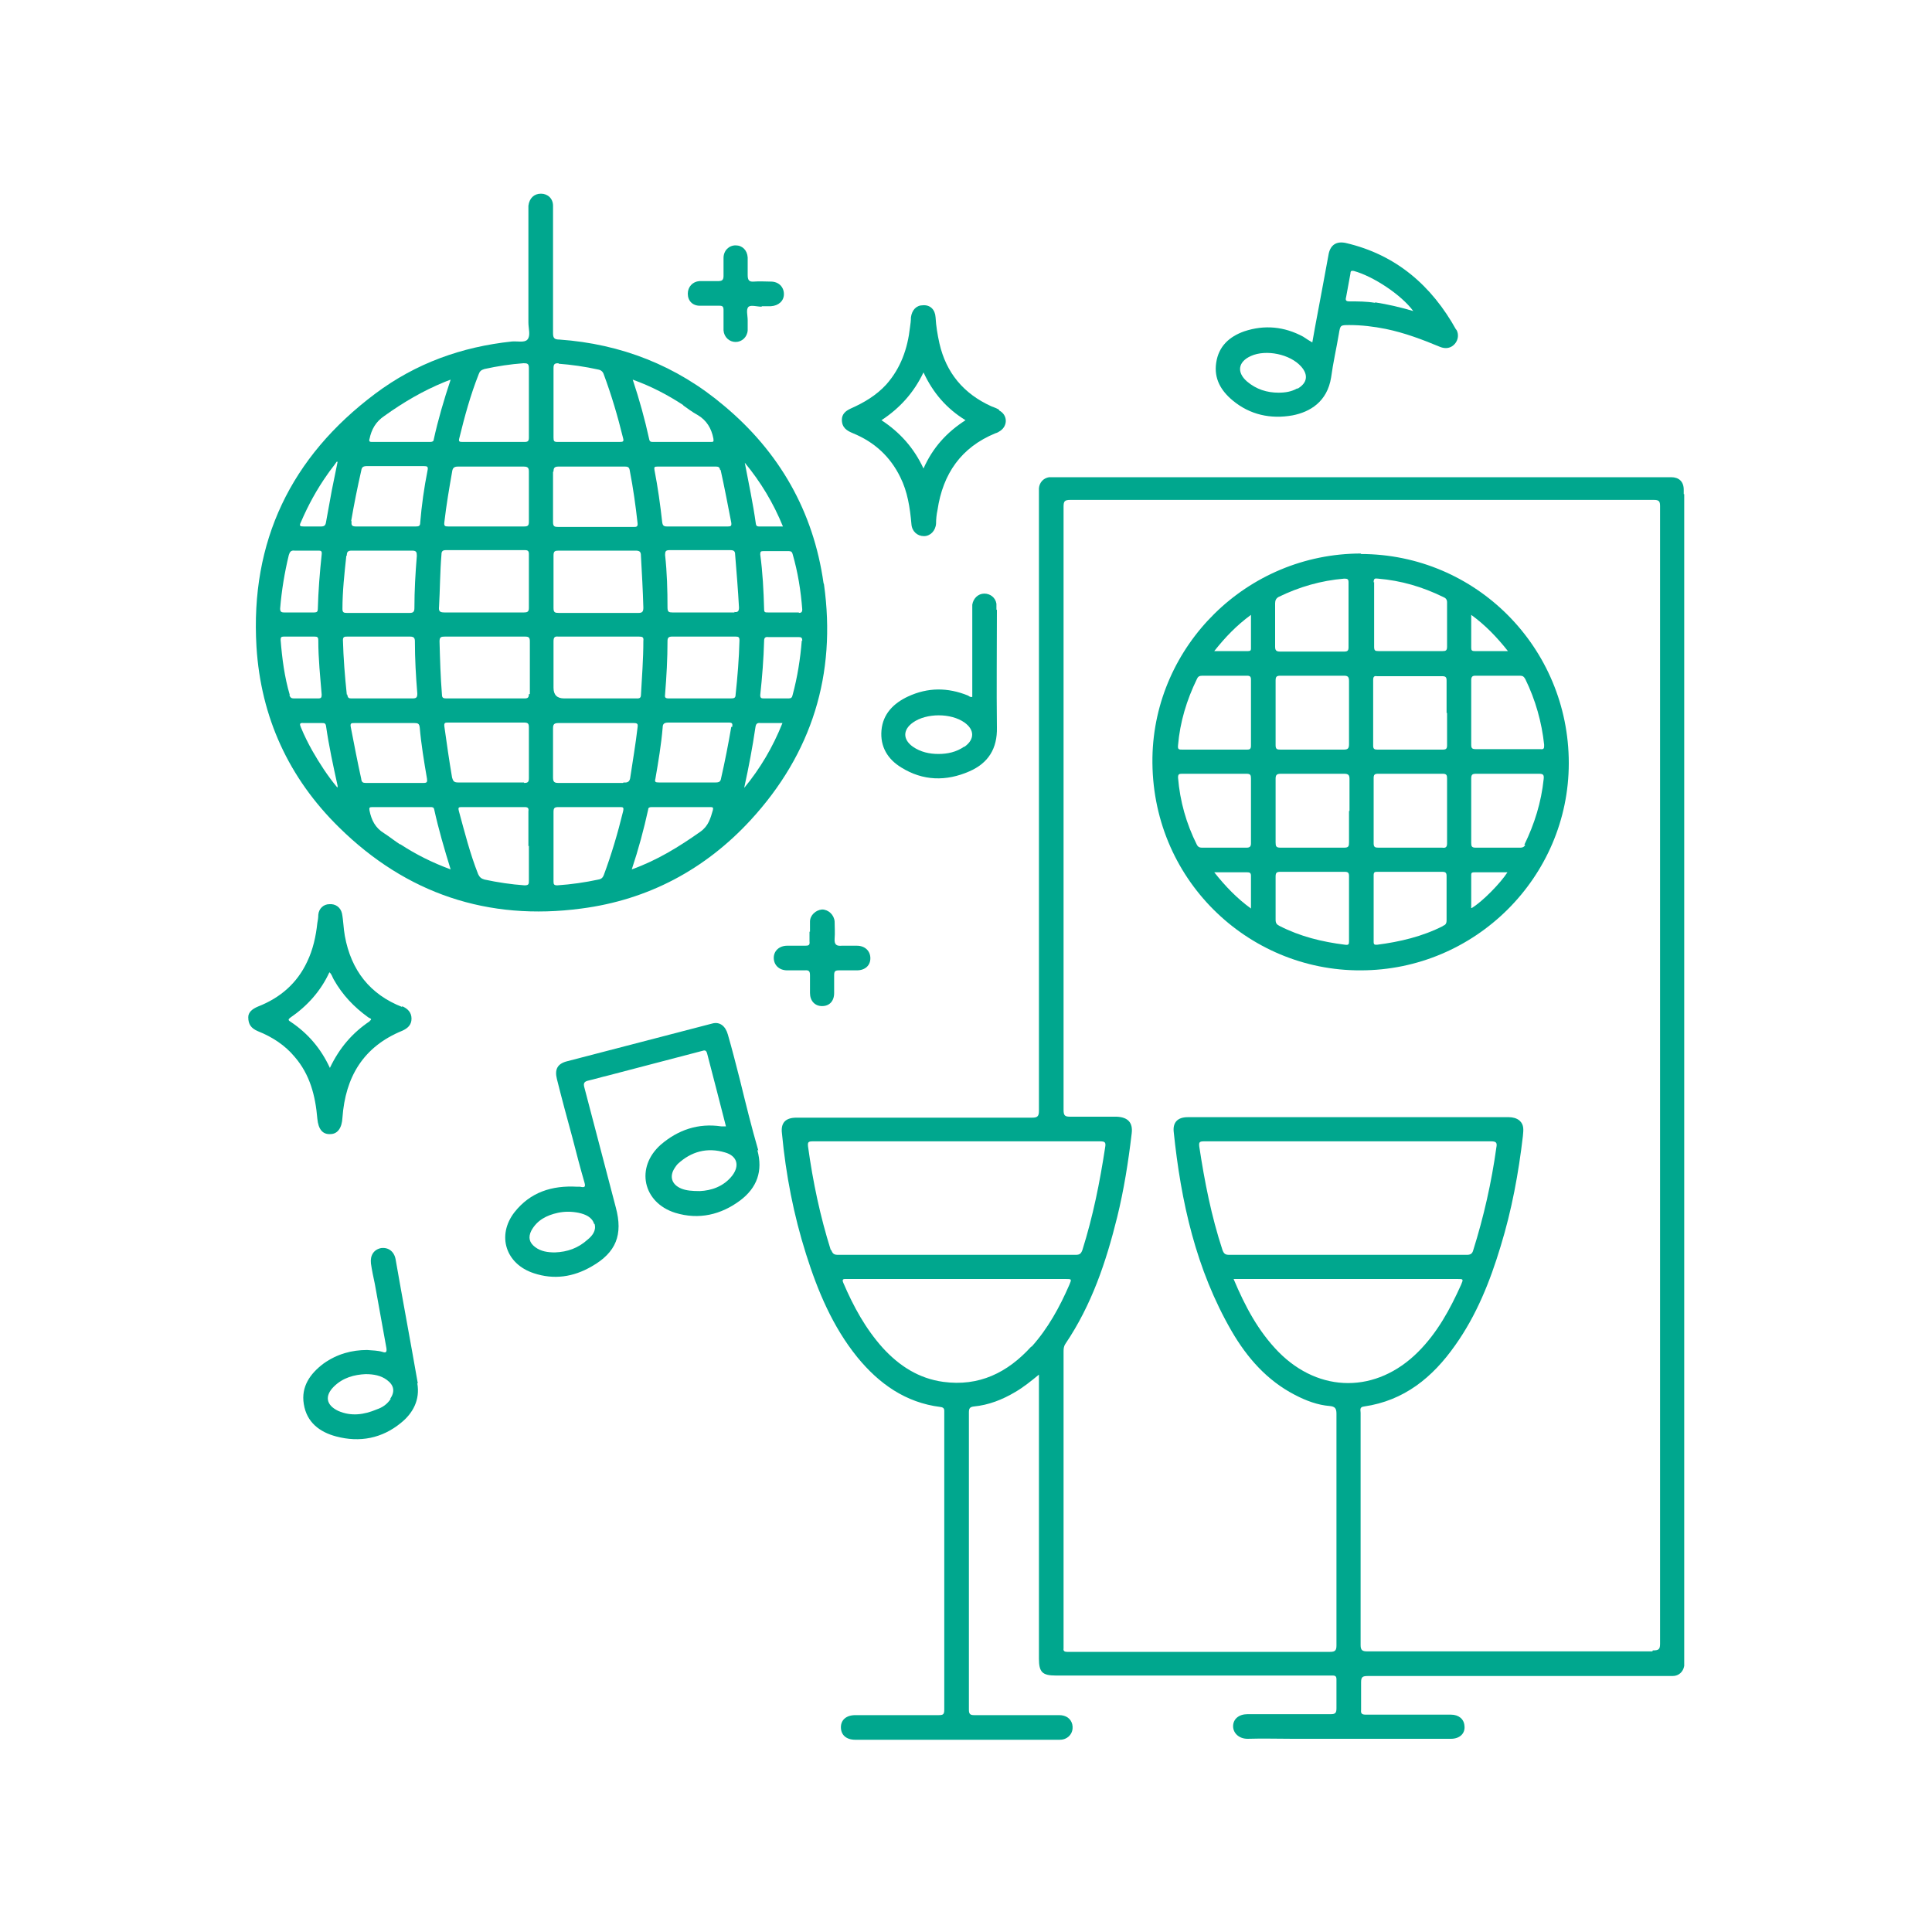
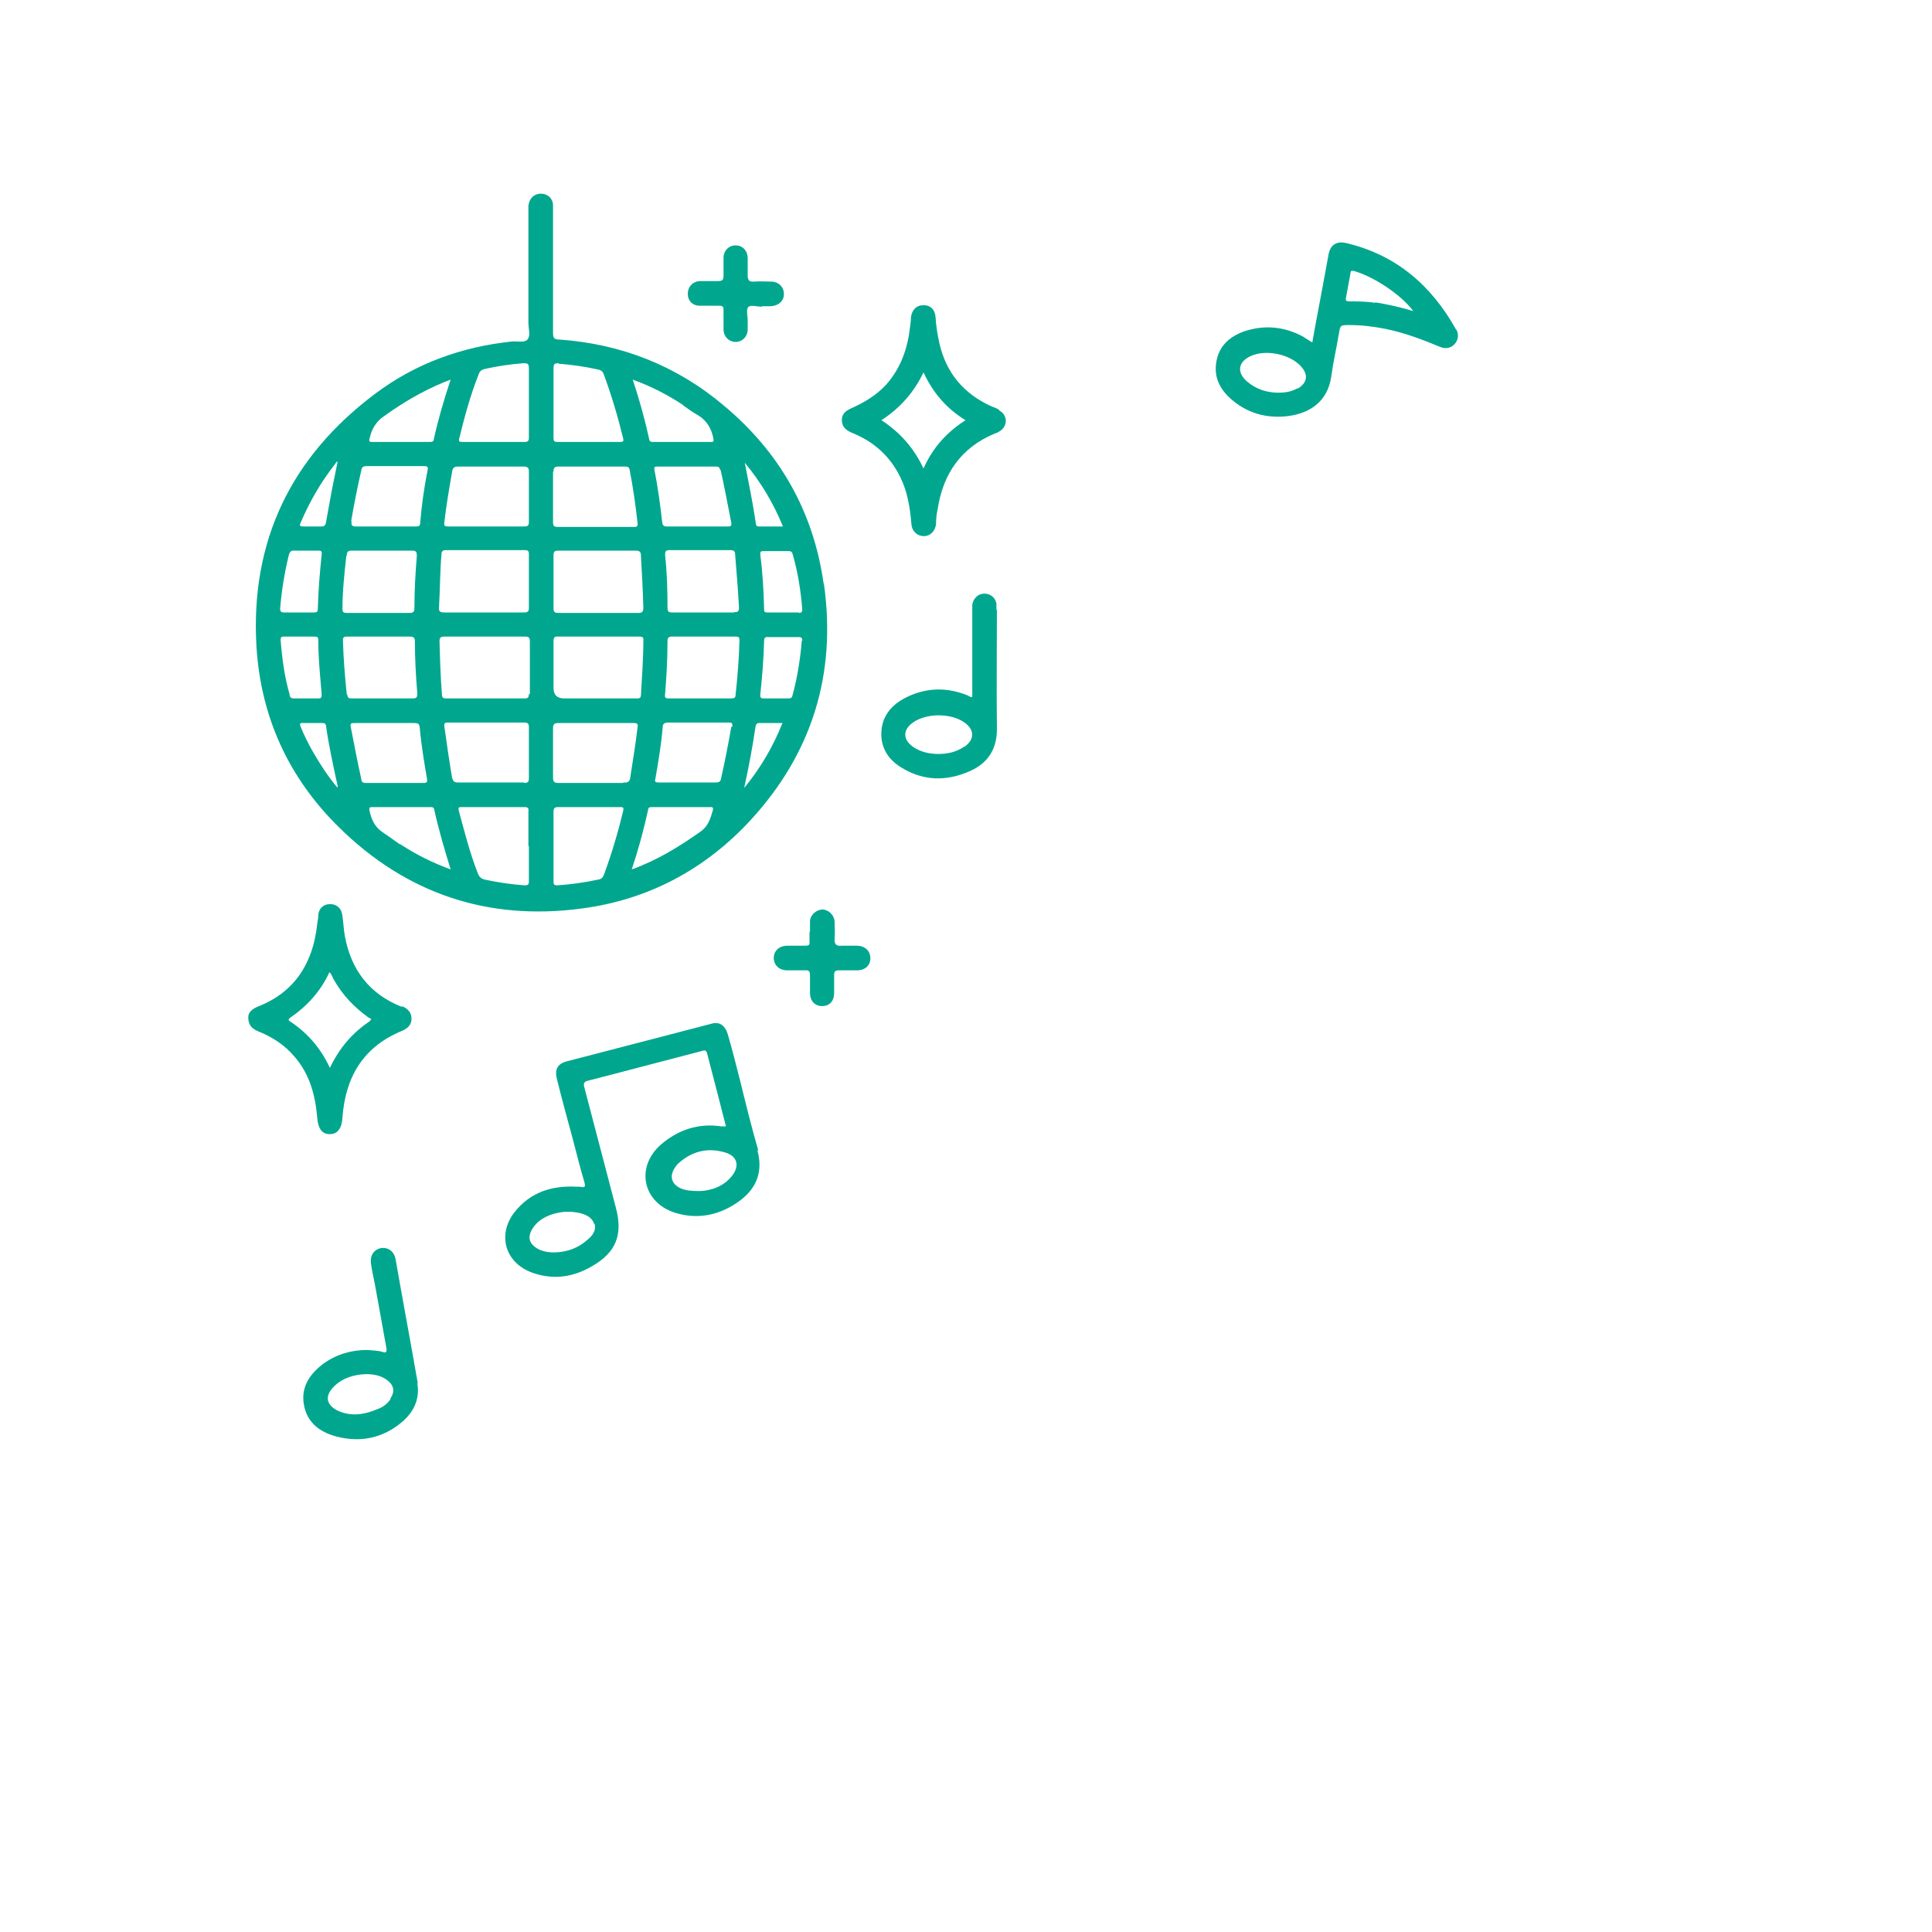
<svg xmlns="http://www.w3.org/2000/svg" id="Layer_1" version="1.1" viewBox="0 0 400 400">
  <defs>
    <style>
      .st0 {
        fill: #00a78e;
      }
    </style>
  </defs>
  <path class="st0" d="M167.7,192.9c0-.7,0-1.4,0-2.1,0-1.3,1.2-2.4,2.5-2.5,1.3,0,2.5,1.1,2.6,2.5,0,1.2.1,2.3,0,3.5-.1,1.3.4,1.6,1.5,1.5,1,0,2.1,0,3.1,0,1.7,0,2.8,1.1,2.8,2.6,0,1.5-1.1,2.5-2.8,2.5-1.2,0-2.5,0-3.7,0-.8,0-1,.2-1,1,0,1.2,0,2.5,0,3.7,0,1.7-1,2.7-2.5,2.7-1.5,0-2.5-1.1-2.5-2.7,0-1.2,0-2.4,0-3.6,0-.8-.1-1.2-1.1-1.1-1.2,0-2.4,0-3.6,0-1.7,0-2.8-1.1-2.8-2.6,0-1.4,1.1-2.5,2.8-2.5,1.2,0,2.5,0,3.7,0,.7,0,1-.1.9-.9,0-.7,0-1.3,0-2Z" />
  <path class="st0" d="M157.7,63.5c-.9,0-2.2-.4-2.7,0-.6.5-.2,1.8-.2,2.8,0,.7,0,1.4,0,2.1-.1,1.4-1.2,2.4-2.5,2.4-1.3,0-2.4-1-2.5-2.4,0-1.4,0-2.8,0-4.2,0-.7-.2-.9-.8-.9-1.4,0-2.7,0-4.1,0-1.5,0-2.5-1-2.5-2.5,0-1.4,1-2.5,2.4-2.6,1.3,0,2.6,0,3.8,0,.9,0,1.2-.2,1.2-1.1,0-1.2,0-2.5,0-3.7,0-1.5,1.1-2.6,2.5-2.6,1.4,0,2.4,1,2.5,2.5,0,1.2,0,2.4,0,3.6,0,1,.2,1.5,1.3,1.4,1.2-.1,2.3,0,3.5,0,1.6,0,2.7,1.1,2.7,2.6,0,1.4-1.1,2.4-2.7,2.5-.6,0-1.2,0-1.9,0,0,0,0,0,0,0Z" />
-   <path class="st0" d="M348.6,102.3c0-.3,0-.6,0-.9,0-1.7-1-2.6-2.6-2.6-.4,0-.8,0-1.2,0-42.1,0-84.1,0-126.2,0-.5,0-.9,0-1.4,0-1.2.2-2,1.1-2.1,2.3,0,.5,0,.9,0,1.4,0,42.5,0,85,0,127.5,0,1.1-.3,1.4-1.4,1.4-16.3,0-32.5,0-48.8,0-2.3,0-3.3,1.1-3,3.3.8,8.5,2.4,16.8,5,25,2.4,7.6,5.5,15,10.6,21.3,4.5,5.5,10,9.4,17.2,10.3.9.1.8.6.8,1.2,0,20.5,0,41,0,61.5,0,1-.3,1.1-1.2,1.1-5.7,0-11.5,0-17.2,0-1.9,0-3,1-3,2.5,0,1.6,1.1,2.6,3,2.6,14,0,28,0,42,0,.5,0,.9,0,1.4-.2,1.2-.5,1.8-1.7,1.5-3-.3-1.2-1.3-1.9-2.7-1.9-5.9,0-11.7,0-17.6,0-.8,0-1.1-.2-1.1-1.1,0-20.5,0-41.1,0-61.6,0-.8.2-1.1,1-1.2,3.1-.3,5.9-1.4,8.6-3,1.7-1,3.2-2.2,4.9-3.6v1.4c0,19.1,0,38.3,0,57.4,0,2.8.7,3.5,3.5,3.5,18.8,0,37.7,0,56.5,0s.5,0,.8,0c.6,0,.8.2.8.8,0,2,0,4,0,6,0,1-.3,1.2-1.2,1.2-5.7,0-11.5,0-17.2,0-1.8,0-3,1-3,2.5,0,1.4,1.2,2.6,3,2.6,3.1-.1,6.3,0,9.4,0,10.9,0,21.8,0,32.7,0,1.8,0,3-1.1,2.8-2.7-.1-1.4-1.2-2.3-2.8-2.3-5.9,0-11.7,0-17.6,0-.8,0-1.1-.2-1-1,0-1.9,0-3.8,0-5.7,0-1.1.3-1.3,1.4-1.3,20.6,0,41.3,0,61.9,0,.4,0,.8,0,1.2,0,1.3,0,2.2-.9,2.4-2.1,0-.5,0-1,0-1.5,0-80.4,0-160.7,0-241.1ZM172,258.8c-2.2-7-3.7-14.1-4.7-21.4-.1-.9,0-1.1,1-1.1,9.9,0,19.8,0,29.8,0,9.9,0,19.8,0,29.6,0,1.1,0,1.3.2,1.1,1.3-1.1,7.2-2.5,14.2-4.7,21.2-.3.8-.6,1-1.4,1-16.4,0-32.8,0-49.2,0-.8,0-1.1-.2-1.4-1ZM213.5,278.8c-4.9,5.4-10.8,8.3-18.2,7.3-5.1-.7-9.1-3.3-12.5-7-3.6-4-6.1-8.6-8.2-13.5-.4-.9.2-.8.7-.8,7.6,0,15.2,0,22.8,0,7.5,0,15,0,22.5,0,1.3,0,1.3,0,.8,1.2-2,4.6-4.4,9-7.8,12.8ZM264.7,279.9c-4.2-4.3-6.9-9.4-9.3-15.1h1.2c15,0,30.1,0,45.1,0,1.3,0,1.3,0,.8,1.2-2.3,5.1-4.9,9.9-8.9,13.9-8.6,8.6-20.4,8.6-28.9,0ZM254.5,259.8c-.8,0-1.1-.2-1.4-1-2.3-7-3.7-14.1-4.8-21.4-.1-.9,0-1.1,1-1.1,9.9,0,19.8,0,29.8,0,9.9,0,19.8,0,29.6,0,1.1,0,1.3.3,1.1,1.3-1,7.2-2.6,14.3-4.8,21.3-.2.7-.6.9-1.3.9-16.4,0-32.9,0-49.3,0ZM342.1,341.9c-19.7,0-39.4,0-59,0-1,0-1.4-.2-1.4-1.3,0-16,0-32.1,0-48.1,0-.5-.3-1.2.7-1.3,8.3-1.2,14.2-6,18.9-12.7,4.4-6.2,7.2-13.2,9.4-20.5,2.3-7.5,3.7-15.1,4.6-22.8.1-1.2.3-2.3-.7-3.2-.6-.5-1.4-.7-2.2-.7-22.2,0-44.3,0-66.5,0-2,0-3.1,1-2.9,3,1.5,14.5,4.6,28.5,12,41.3,3.2,5.5,7.3,10.2,13.1,13.2,2.3,1.2,4.7,2.1,7.2,2.3,1.1.1,1.4.5,1.4,1.6,0,14.5,0,29,0,43.5,0,1.5,0,3,0,4.5,0,1-.3,1.3-1.3,1.3-17.3,0-34.6,0-51.8,0s-1.8,0-2.7,0c-.5,0-.8-.2-.7-.7,0-.2,0-.4,0-.6,0-20.3,0-40.5,0-60.8,0-.6,0-1.1.4-1.7,5.4-8,8.4-16.9,10.7-26.2,1.4-5.7,2.3-11.4,3-17.3.3-2.3-.8-3.4-3.1-3.5-3.2,0-6.4,0-9.6,0-1.1,0-1.4-.2-1.4-1.4,0-22.1,0-44.2,0-66.3,0-19.5,0-39.1,0-58.6,0-1.1.2-1.4,1.4-1.4,40.3,0,80.5,0,120.8,0,1.1,0,1.3.3,1.3,1.3,0,39.3,0,78.6,0,117.9,0,39.2,0,78.4,0,117.6,0,1.2-.3,1.4-1.5,1.4Z" />
  <path class="st0" d="M170.5,120.7c-2.1-14.8-9.1-27.1-20.6-36.7-9.8-8.3-21.3-12.8-34.1-13.7-1,0-1.3-.3-1.3-1.3,0-4.3,0-8.7,0-13s0-5,0-7.4c0-2,0-4,0-6,0-1.5-1.1-2.5-2.5-2.5-1.4,0-2.4.9-2.6,2.5,0,.5,0,.9,0,1.4,0,7.6,0,15.2,0,22.8,0,1.2.5,2.7-.2,3.5-.6.7-2.1.3-3.2.4-10.4,1.1-19.9,4.5-28.3,10.8-17.5,13.1-25.9,30.6-24.6,52.4.9,14.6,6.7,27.2,17.1,37.4,13.9,13.7,30.8,19.4,50.2,16.8,13.8-1.8,25.6-8.1,35-18.3,12.7-13.8,17.8-30.2,15.2-48.8ZM58,126c.3-3.7.9-7.4,1.8-11.1.2-.6.4-1,1.2-.9,1.6,0,3.2,0,4.8,0,.6,0,.9,0,.8.8-.4,3.8-.7,7.5-.8,11.3,0,.5-.2.7-.7.7-1.1,0-2.2,0-3.2,0-1,0-2.1,0-3.1,0-.6,0-.8-.2-.8-.8ZM60,143.9c-1.1-3.7-1.6-7.6-1.9-11.4,0-.5.1-.7.6-.7,1.1,0,2.2,0,3.4,0,1,0,2,0,3,0,.6,0,.8.1.8.8,0,3.8.4,7.5.7,11.2,0,.6-.1.8-.7.8-1.7,0-3.4,0-5.1,0-.5,0-.7-.2-.9-.7ZM69.8,163c-2-2.4-3.6-4.9-5.1-7.5-.9-1.6-1.7-3.2-2.4-4.9-.3-.7-.3-1,.6-.9,1.3,0,2.6,0,3.8,0,.4,0,.7,0,.8.6.6,4.2,1.5,8.3,2.4,12.4,0,0,0,.1,0,.3ZM68.7,101.5c-.4,2.2-.8,4.4-1.2,6.6-.1.7-.4.9-1,.9-1.2,0-2.4,0-3.6,0-.8,0-1-.1-.6-.9,1.5-3.5,3.3-6.8,5.5-9.9.6-.9,1.3-1.7,1.9-2.6h.2c-.4,2-.8,3.9-1.2,5.9ZM76.5,90.9c.4-2,1.3-3.6,3.1-4.8,3.9-2.8,8-5.2,12.4-7,.3-.1.7-.3,1.3-.5-1.4,4.2-2.6,8.3-3.5,12.4,0,.4-.4.5-.7.5-4,0-8.1,0-12.1,0-.6,0-.6-.2-.5-.7ZM72.7,107.9c.6-3.5,1.3-7,2.1-10.5.1-.7.4-.9,1.2-.9,3.9,0,7.8,0,11.7,0,.8,0,1,.1.8,1-.7,3.5-1.2,7.1-1.5,10.7,0,.7-.3.8-.9.8-2.1,0-4.3,0-6.4,0s-4,0-6,0c-.9,0-1-.3-.9-1.1ZM71.8,115c0-.7.2-1,1-1,4.2,0,8.4,0,12.5,0,.9,0,1,.3,1,1.1-.3,3.6-.5,7.2-.5,10.8,0,.8-.3,1-1,1-2.1,0-4.3,0-6.4,0-2.2,0-4.4,0-6.6,0-.6,0-.9-.1-.9-.8,0-3.7.4-7.3.8-11ZM71.8,143.8c-.4-3.8-.7-7.5-.8-11.3,0-.7.4-.7.9-.7,2.2,0,4.4,0,6.6,0,2.1,0,4.3,0,6.4,0,.8,0,1,.3,1,1,0,3.6.2,7.2.5,10.8,0,.8-.2,1-1,1-4.2,0-8.4,0-12.5,0-.6,0-.9,0-1-.8ZM74.8,161.3c-.8-3.6-1.5-7.3-2.2-10.9-.1-.7.2-.7.8-.7,2.1,0,4.3,0,6.4,0,2,0,4,0,6,0,.7,0,1,.1,1.1.9.3,3.5.9,7.1,1.5,10.6.1.7,0,.9-.7.9-4,0-8,0-12,0-.6,0-.8-.2-.9-.7ZM82.8,174.8c-1.1-.7-2.2-1.6-3.3-2.3-1.8-1.1-2.6-2.7-3-4.7-.1-.6,0-.7.6-.7,4,0,8,0,12,0,.4,0,.7,0,.8.5.9,4.1,2.1,8.2,3.4,12.4-3.8-1.4-7.2-3.1-10.4-5.2ZM109.5,175.1c0,2.4,0,4.8,0,7.2,0,.7,0,1-.9,1-2.8-.2-5.5-.6-8.3-1.2-.7-.2-1-.5-1.3-1.1-1.7-4.3-2.8-8.7-4-13.1-.2-.8,0-.8.7-.8,4.3,0,8.6,0,12.9,0,.7,0,.9.2.8.9,0,2.4,0,4.8,0,7.2ZM108.5,162c-4.6,0-9.1,0-13.7,0-.8,0-1-.3-1.2-1-.6-3.5-1.1-7-1.6-10.6-.1-.8.2-.8.8-.8,2.6,0,5.3,0,7.9,0,2.6,0,5.2,0,7.8,0,.8,0,1,.2,1,1,0,3.5,0,7,0,10.5,0,.8-.2,1-1,1ZM109.5,143.7c0,.7-.2.9-.9.9-5.4,0-10.8,0-16.2,0-.6,0-.9-.1-.9-.8-.3-3.7-.4-7.3-.5-11,0-.9.3-1,1.1-1,2.7,0,5.5,0,8.2,0,2.8,0,5.6,0,8.4,0,.8,0,1,.2,1,1,0,3.6,0,7.3,0,10.9ZM108.5,126.8c-2.8,0-5.6,0-8.4,0-2.7,0-5.4,0-8.1,0-1,0-1.2-.3-1.1-1.2.2-3.6.2-7.2.5-10.8,0-.6.2-.9.9-.9,5.5,0,10.9,0,16.4,0,.6,0,.8.2.8.8,0,3.7,0,7.4,0,11.2,0,.8-.4.9-1,.9ZM109.5,108c0,.8-.2,1-1,1-2.6,0-5.2,0-7.8,0-2.6,0-5.3,0-7.9,0-.7,0-.9-.1-.8-.9.4-3.5,1-7,1.6-10.4.1-.8.4-1.1,1.2-1.1,4.5,0,9.1,0,13.6,0,.8,0,1.1.2,1.1,1,0,3.5,0,7,0,10.4ZM109.5,76.3c0,2.4,0,4.8,0,7.2,0,2.4,0,4.7,0,7.1,0,.7-.2.9-.9.9-4.3,0-8.6,0-12.9,0-.6,0-.8-.1-.6-.8,1.1-4.5,2.3-8.9,4-13.2.2-.6.5-.9,1.2-1.1,2.7-.6,5.4-1,8.1-1.2.8,0,1.1.1,1.1,1ZM149.2,97.3c.8,3.6,1.5,7.3,2.2,10.9.1.7-.1.8-.7.8-2.1,0-4.3,0-6.4,0-2.1,0-4.1,0-6.2,0-.7,0-.9-.2-1-.9-.4-3.6-.9-7.2-1.6-10.8-.1-.6,0-.7.6-.7,4.1,0,8.1,0,12.2,0,.5,0,.7.2.8.7ZM141.4,83.9c1,.7,1.9,1.4,3,2,1.9,1.1,2.9,2.8,3.3,4.9.1.7,0,.7-.6.7-3.9,0-7.9,0-11.8,0-.5,0-.8,0-.9-.6-.9-4.1-2-8.1-3.4-12.3,3.9,1.4,7.3,3.2,10.5,5.3ZM114.6,132.8c0-.8.2-1.1,1-1,2.7,0,5.5,0,8.3,0,2.8,0,5.6,0,8.4,0,.7,0,1,.1.9.9,0,3.8-.3,7.5-.5,11.2,0,.8-.6.7-1.1.7-4.9,0-9.8,0-14.8,0q-2.2,0-2.2-2.2c0-3.2,0-6.4,0-9.5ZM114.6,115c0-.9.3-1,1.1-1,5.3,0,10.6,0,15.9,0,.9,0,1.1.3,1.1,1.1.2,3.6.4,7.1.5,10.7,0,.8-.2,1.1-1,1.1-2.8,0-5.6,0-8.4,0-2.7,0-5.4,0-8.1,0-.8,0-1.1-.1-1.1-1,0-3.6,0-7.2,0-10.8ZM115.6,75.3c2.7.2,5.5.6,8.2,1.2.6.1,1,.4,1.2,1,1.6,4.3,2.9,8.7,4,13.2.2.7,0,.8-.7.8-4.3,0-8.6,0-12.9,0-.7,0-.8-.2-.8-.9,0-2.4,0-4.9,0-7.3,0-2.4,0-4.7,0-7.1,0-.9.3-1,1.1-1ZM114.6,97.6c0-.7.2-1,1-1,4.6,0,9.2,0,13.8,0,.7,0,.9.2,1,.9.7,3.6,1.2,7.2,1.6,10.8.1.8-.3.8-.8.8-2.6,0-5.3,0-7.9,0-2.6,0-5.1,0-7.7,0-.8,0-1.1-.1-1.1-1,0-3.5,0-7,0-10.4ZM129,168c-1.1,4.5-2.4,8.9-4,13.2-.2.5-.5.8-1.1.9-2.8.6-5.6,1-8.5,1.2-.7,0-.8-.2-.8-.8,0-2.4,0-4.8,0-7.2,0-2.4,0-4.8,0-7.2,0-.8.2-1,1-1,4.2,0,8.4,0,12.7,0,.7,0,.9,0,.7.9ZM129,162.1c-4.5,0-8.9,0-13.4,0-.8,0-1.1-.2-1.1-1.1,0-3.4,0-6.8,0-10.2,0-.8.2-1.1,1.1-1.1,2.6,0,5.1,0,7.7,0,2.6,0,5.3,0,7.9,0,.8,0,.9.2.8.9-.4,3.5-1,6.9-1.5,10.3-.1.9-.5,1.2-1.4,1.1ZM147.6,167.7c-.5,1.7-.9,3.3-2.6,4.5-4.4,3.1-8.9,5.9-14.2,7.8,1.4-4.2,2.5-8.3,3.4-12.4,0-.4.3-.5.7-.5,4.1,0,8.1,0,12.2,0,.5,0,.6.1.5.6ZM151.4,150.5c-.6,3.5-1.3,7.1-2.1,10.6-.1.7-.4.9-1.1.9-3.9,0-7.9,0-11.8,0-.7,0-.9-.1-.7-.8.6-3.5,1.2-7,1.5-10.6,0-.8.4-1,1.2-1,2.1,0,4.1,0,6.2,0,2.1,0,4.2,0,6.3,0,.7,0,.8.2.7.9ZM152.3,143.8c0,.7-.3.8-1,.8-2.2,0-4.3,0-6.5,0-2.1,0-4.2,0-6.3,0-.8,0-.9-.2-.8-.9.3-3.7.5-7.3.5-11,0-.6.2-.9.9-.9,4.4,0,8.8,0,13.2,0,.6,0,.8.1.8.8-.1,3.8-.4,7.5-.8,11.2ZM152.1,126.8c-2.2,0-4.3,0-6.5,0-2.1,0-4.3,0-6.4,0-.7,0-1-.1-1-1,0-3.6-.1-7.3-.5-10.9,0-.7.1-1,.9-1,4.2,0,8.4,0,12.6,0,.7,0,1,.2,1,.9.3,3.7.6,7.3.8,11,0,.8-.3,1-1,.9ZM162.1,109c-1.7,0-3.3,0-4.9,0-.3,0-.6,0-.7-.5-.6-4.3-1.5-8.5-2.3-12.7,3.3,4,5.9,8.3,7.9,13.2ZM154.1,163c.9-4.1,1.7-8.3,2.3-12.4.1-.7.3-1,1.1-.9,1.5,0,2.9,0,4.5,0-2,5-4.6,9.4-7.9,13.4ZM166,132.6c-.3,3.8-.9,7.6-1.9,11.3-.1.5-.3.7-.8.7-1.7,0-3.5,0-5.2,0-.5,0-.7-.1-.7-.7.4-3.7.7-7.5.8-11.2,0-.6.2-.9.9-.8,1,0,2.1,0,3.1,0,1,0,2.1,0,3.1,0,.6,0,.8.1.8.8ZM165.4,126.8c-1.1,0-2.2,0-3.4,0-1,0-2,0-3,0-.6,0-.8,0-.8-.7-.1-3.8-.3-7.6-.8-11.3,0-.6.1-.7.7-.7,1.7,0,3.5,0,5.2,0,.5,0,.7.2.8.6,1.1,3.8,1.7,7.6,2,11.5,0,.5-.2.7-.7.7Z" />
  <path class="st0" d="M157,238.2c-1.4-4.8-2.6-9.7-3.8-14.6-.8-3.1-1.6-6.3-2.5-9.4-.5-1.8-1.7-2.7-3.2-2.3-10,2.6-20,5.2-30,7.8-2.1.5-2.7,1.7-2.2,3.7,1,4,2.1,8.1,3.2,12.1.8,3.1,1.6,6.2,2.5,9.3.3,1,0,1.1-.9.9-.2,0-.4,0-.6,0-5.2-.3-9.7,1.1-13,5.3-3.7,4.8-1.8,10.7,4,12.6,4.2,1.4,8.2.8,12-1.4,5.1-2.9,6.5-6.6,5-12.2-2.2-8.3-4.3-16.5-6.5-24.8-.3-1,0-1.3.9-1.5,1.3-.3,2.6-.7,3.9-1,6.5-1.7,13-3.4,19.5-5.1.6-.2.9-.2,1.1.5,1.3,5,2.6,10,3.9,15.1-.3,0-.4,0-.5,0-.2,0-.3,0-.5,0-4.7-.7-8.9.7-12.5,3.8-5.3,4.7-3.7,12,3,14.1,4.9,1.5,9.5.4,13.5-2.6,3.4-2.6,4.7-6,3.5-10.4ZM123.1,253.4c.4,1.4-.5,2.5-1.5,3.3-1.9,1.7-4.1,2.5-6.7,2.6-1.5,0-2.9-.2-4.1-1.1-1.2-.9-1.5-2-.8-3.4,1.2-2.2,3.2-3.2,5.5-3.7,1.4-.3,2.8-.3,4.3,0,1.4.3,2.8.9,3.2,2.3ZM151.6,243.4c-1.8,2.3-4.4,3.1-6.7,3.2-1.6,0-2.8-.1-3.8-.5-2-.8-2.6-2.5-1.4-4.3.2-.3.4-.6.6-.8,2.8-2.6,6.1-3.5,9.8-2.4,2.5.7,3.1,2.7,1.5,4.8Z" />
  <path class="st0" d="M301.5,68.3c-5.1-9.2-12.5-15.6-22.9-18-1.9-.4-3.1.4-3.5,2.2-.4,2.2-.8,4.3-1.2,6.5-.7,3.9-1.5,7.8-2.2,11.9-.7-.4-1.3-.8-1.9-1.2-3.9-2.1-8-2.5-12.2-1.1-3.1,1.1-5.3,3.1-5.8,6.5-.5,3.3,1,5.8,3.4,7.8,3.6,3,7.9,3.9,12.4,3.1,3.6-.7,7.2-2.8,8-7.9.4-3,1.1-6,1.6-9,.3-1.8.3-1.8,2.2-1.8,2.5,0,5,.3,7.5.8,3.9.8,7.6,2.2,11.2,3.7,1.2.5,2.3.3,3.1-.6.7-.8.9-2,.3-3ZM268.6,80.4c-1.2.7-2.5.9-3.9.9-2.4,0-4.6-.7-6.5-2.3-2.2-1.9-1.9-4.1.8-5.3,3.1-1.4,8.1-.4,10.4,2.2,1.5,1.7,1.3,3.4-.8,4.6ZM284.7,62.7c-1.8-.3-3.5-.3-5.3-.3-.7,0-.9-.2-.7-.9.3-1.6.6-3.3.9-4.9,0-.5.2-.6.7-.5,4,1.1,9.8,4.9,12.3,8.3-2.7-.8-5.3-1.4-7.9-1.8Z" />
  <path class="st0" d="M206.8,84.8c-.5-.3-1.1-.5-1.6-.7-5.7-2.6-9.3-6.9-10.7-13-.4-1.8-.7-3.6-.8-5.4-.1-1.6-1.1-2.6-2.6-2.5-1.4,0-2.3,1-2.5,2.5,0,.7-.1,1.4-.2,2.1-.5,4.4-1.9,8.4-4.9,11.8-2.1,2.3-4.7,3.8-7.4,5-1.1.5-1.8,1.2-1.8,2.3,0,1.7,1.1,2.3,2.3,2.8,4.4,1.8,7.7,4.8,9.8,9.1,1.5,3,2,6.3,2.3,9.7.1,1.5,1.2,2.5,2.6,2.5,1.3,0,2.4-1.1,2.5-2.6,0-.9.1-1.9.3-2.8,1.1-7.5,4.9-13,12-15.9.4-.1.7-.3,1-.5,1.6-1.1,1.5-3.3-.2-4.2ZM191.2,97c-2-4.3-4.9-7.5-8.7-10,3.8-2.5,6.7-5.7,8.7-9.9,2,4.3,4.8,7.5,8.7,9.9-3.9,2.5-6.8,5.7-8.7,10Z" />
  <path class="st0" d="M83.3,208.5c-6.7-2.6-10.6-7.6-11.9-14.7-.3-1.6-.3-3.2-.6-4.7-.3-1.3-1.4-2-2.6-1.9-1.2,0-2.2.9-2.3,2.2,0,.6-.1,1.2-.2,1.7-.3,2.8-.9,5.5-2.1,8-2.1,4.5-5.6,7.5-10.2,9.3-1.2.5-2,1.2-2,2.2,0,1.5.6,2.3,2,2.9,3,1.2,5.6,2.9,7.6,5.3,3.2,3.7,4.3,8.1,4.7,12.8.2,2.2,1.1,3.3,2.7,3.2,1.5,0,2.4-1.3,2.5-3.4.6-8.4,4.3-14.7,12.4-18,1.1-.5,1.9-1.2,1.9-2.5,0-1.3-.8-2.1-2-2.6ZM76.6,211.4c-3.6,2.4-6.3,5.5-8.3,9.7-1.9-4.1-4.6-7.2-8.2-9.6-.5-.3-.4-.5,0-.8,3.5-2.4,6.3-5.5,8.1-9.4.5.4.6,1,.9,1.5,1.8,3.2,4.2,5.7,7.1,7.8.2.2,1.1.3.3.8Z" />
  <path class="st0" d="M206.3,126.3c0-.4,0-.9,0-1.3-.2-1.3-1.3-2.1-2.5-2.1-1.3,0-2.3,1-2.5,2.3,0,.5,0,.9,0,1.4,0,5.9,0,11.8,0,17.7-.2,0-.2,0-.3,0-.2,0-.4-.2-.6-.3-4.2-1.7-8.3-1.7-12.4.2-3,1.4-5.2,3.6-5.5,7-.3,3.4,1.3,6,4.1,7.7,4.5,2.8,9.3,2.9,14.1.8,3.9-1.7,5.8-4.7,5.7-9.1-.1-8.1,0-16.3,0-24.4ZM199.6,154.6c-1.6,1.1-3.4,1.5-5.3,1.5-1.9,0-3.7-.4-5.3-1.5-2.1-1.5-2.1-3.5,0-5,2.8-2,7.9-2,10.7,0,2.1,1.5,2.1,3.5,0,5Z" />
  <path class="st0" d="M86.5,286.4c-1.5-8.6-3.1-17.1-4.6-25.7-.3-1.6-1.5-2.5-3-2.3-1.5.3-2.3,1.5-2.1,3.2.2,1.4.5,2.8.8,4.2.8,4.4,1.6,8.8,2.4,13.3.1.7,0,1.1-.8.8-1-.3-2-.3-3.2-.4-3.1,0-6.2.8-9,2.8-2.8,2.1-4.7,4.8-4.1,8.4.6,3.8,3.3,5.8,6.7,6.7,4.9,1.3,9.5.4,13.4-2.8,2.5-2,4-4.8,3.4-8.2ZM80.9,289.6c-.7,1.1-1.7,1.8-2.9,2.2-2.6,1.1-5.3,1.5-8,.3-2.5-1.2-2.8-3.1-.9-5,1.9-1.9,4.3-2.5,6.6-2.6,1.7,0,3.2.3,4.4,1.2,1.5,1.1,1.7,2.4.7,3.9Z" />
-   <path class="st0" d="M281.8,114.6c-23.7,0-42.8,19.1-43.2,42.2-.4,25.1,19.7,44.2,43.1,44.1,23.7,0,43.1-19.3,43.1-42.9,0-23.9-19.2-43.3-43.1-43.3ZM264,124.9c0-.6.2-1,.7-1.3,4.3-2.1,8.8-3.4,13.6-3.8.7,0,.9.1.9.8,0,4.5,0,8.9,0,13.4,0,.7-.2.9-.9.9-2.2,0-4.5,0-6.7,0-2.2,0-4.4,0-6.6,0-.8,0-1-.3-1-1,0-3,0-6,0-8.9ZM259,127.3c0,2.5,0,4.7,0,7,0,.4-.2.5-.6.5-2.2,0-4.5,0-7,0,2.3-2.9,4.6-5.3,7.6-7.5ZM259,188.1c-2.9-2.1-5.3-4.6-7.6-7.5,2.5,0,4.6,0,6.8,0,.5,0,.8.1.8.7,0,2.2,0,4.4,0,6.8ZM258.1,175.5c-3.1,0-6.2,0-9.3,0-.5,0-.8-.2-1-.6-2.2-4.4-3.5-9-3.9-13.9,0-.7.2-.8.8-.8,4.5,0,8.9,0,13.4,0,.8,0,.9.3.9,1,0,2.2,0,4.5,0,6.7,0,2.2,0,4.5,0,6.7,0,.6-.2.9-.9.9ZM258.1,155.2c-2.2,0-4.5,0-6.7,0-2.2,0-4.4,0-6.6,0-.7,0-1,0-.9-.9.4-4.8,1.8-9.4,3.9-13.7.2-.5.5-.7,1.1-.7,3.1,0,6.2,0,9.3,0,.6,0,.8.2.8.8,0,4.6,0,9.1,0,13.7,0,.7-.3.8-.8.8ZM279.3,194.9c0,.6-.1.8-.8.7-4.8-.6-9.3-1.7-13.6-3.9-.6-.3-.8-.6-.8-1.3,0-3,0-6,0-8.9,0-.8.2-1,1-1,2.2,0,4.4,0,6.6,0,2.2,0,4.5,0,6.7,0,.7,0,.9.2.9.9,0,4.5,0,9,0,13.5ZM279.3,167.9c0,2.2,0,4.3,0,6.5,0,.8-.1,1.1-1,1.1-4.4,0-8.8,0-13.2,0-.9,0-1-.3-1-1.1,0-4.4,0-8.8,0-13.2,0-.8.3-1,1.1-1,4.4,0,8.8,0,13.1,0,.9,0,1.1.3,1.1,1.1,0,2.2,0,4.4,0,6.6ZM278.2,155.2c-4.4,0-8.8,0-13.1,0-.7,0-1-.1-1-.9,0-4.5,0-8.9,0-13.4,0-.8.2-1,1-1,4.4,0,8.8,0,13.2,0,.8,0,1,.3,1,1.1,0,2.2,0,4.4,0,6.6,0,2.2,0,4.3,0,6.5,0,.9-.3,1.1-1.1,1.1ZM304.6,127.3c2.9,2.1,5.3,4.6,7.6,7.5-2.5,0-4.7,0-6.9,0-.6,0-.7-.2-.7-.7,0-2.2,0-4.4,0-6.8ZM304.6,147.5c0-2.2,0-4.5,0-6.7,0-.6.2-.9.8-.9,3.1,0,6.2,0,9.3,0,.6,0,.8.2,1.1.7,2.1,4.3,3.4,8.9,3.9,13.6,0,.7,0,1-.8.9-4.5,0-8.9,0-13.4,0-.7,0-.9-.2-.9-.9,0-2.2,0-4.5,0-6.7ZM284.4,120.6c0-.8.2-.9.9-.8,4.8.4,9.2,1.7,13.5,3.8.5.2.8.5.8,1.1,0,3.1,0,6.1,0,9.2,0,.8-.3.9-.9.9-2.2,0-4.5,0-6.7,0-2.2,0-4.4,0-6.6,0-.7,0-.9-.1-.9-.9,0-4.5,0-8.9,0-13.4ZM299.6,147.6c0,2.2,0,4.5,0,6.7,0,.7-.2.9-.9.9-4.5,0-9,0-13.5,0-.6,0-.9-.1-.9-.8,0-4.5,0-9.1,0-13.6,0-.7.2-.9.8-.8,4.5,0,9,0,13.5,0,.7,0,.9.2.9.9,0,2.2,0,4.5,0,6.7ZM298.8,191.7c-4.3,2.2-9,3.3-13.7,3.9-.5,0-.7,0-.7-.6,0-4.6,0-9.2,0-13.8,0-.7.3-.7.8-.7,2.2,0,4.5,0,6.7,0,2.2,0,4.5,0,6.7,0,.7,0,.9.2.9.9,0,3,0,6,0,9.1,0,.7-.2,1-.8,1.2ZM298.6,175.5c-2.2,0-4.4,0-6.6,0-2.2,0-4.4,0-6.6,0-.7,0-1-.1-1-.9,0-4.5,0-9,0-13.5,0-.7.2-.9.9-.9,4.5,0,8.9,0,13.4,0,.8,0,.9.3.9,1,0,4.5,0,8.9,0,13.4,0,.8-.3,1-1,.9ZM304.6,188c0-2.3,0-4.6,0-6.9,0-.5.3-.5.7-.5,2.2,0,4.4,0,6.8,0-1.4,2.2-5.2,6.1-7.4,7.4ZM315.8,174.9c-.2.4-.5.6-1,.6-3.1,0-6.2,0-9.3,0-.8,0-.9-.3-.9-1,0-2.2,0-4.5,0-6.7,0-2.2,0-4.4,0-6.6,0-.8.2-1,1-1,4.3,0,8.7,0,13,0,.9,0,1.1.2,1,1.1-.5,4.8-1.9,9.3-4,13.6Z" />
</svg>